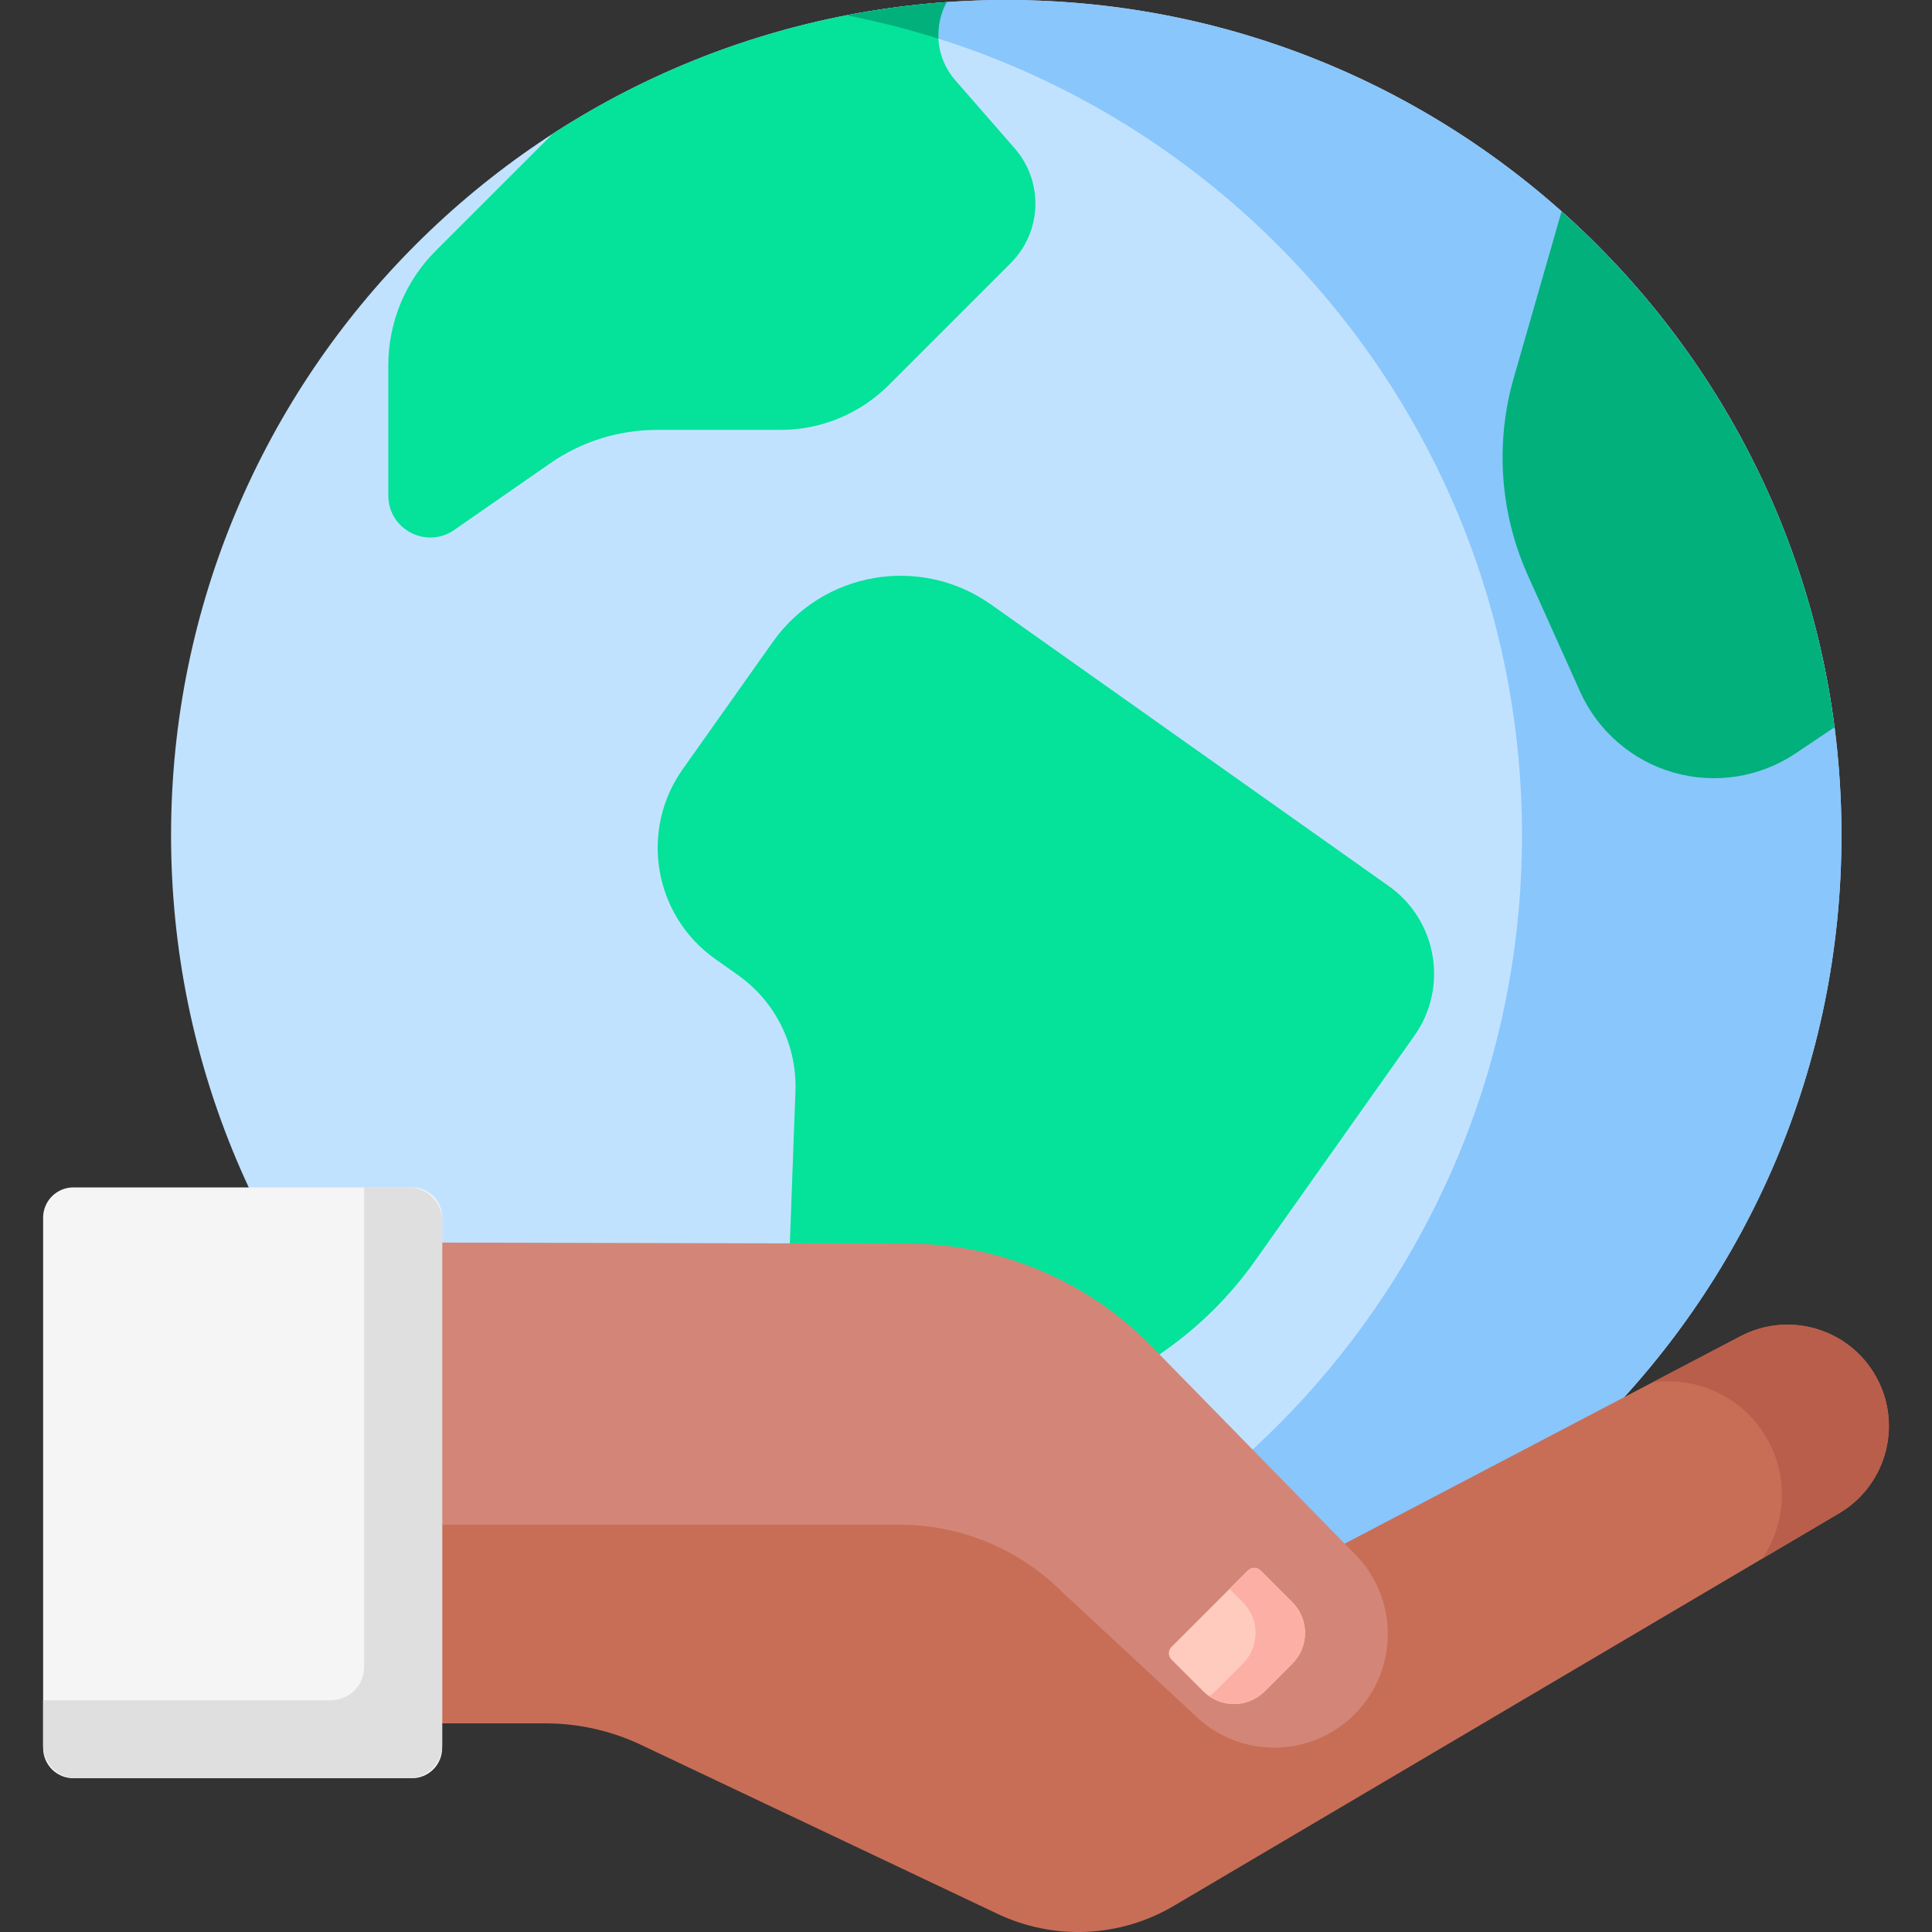
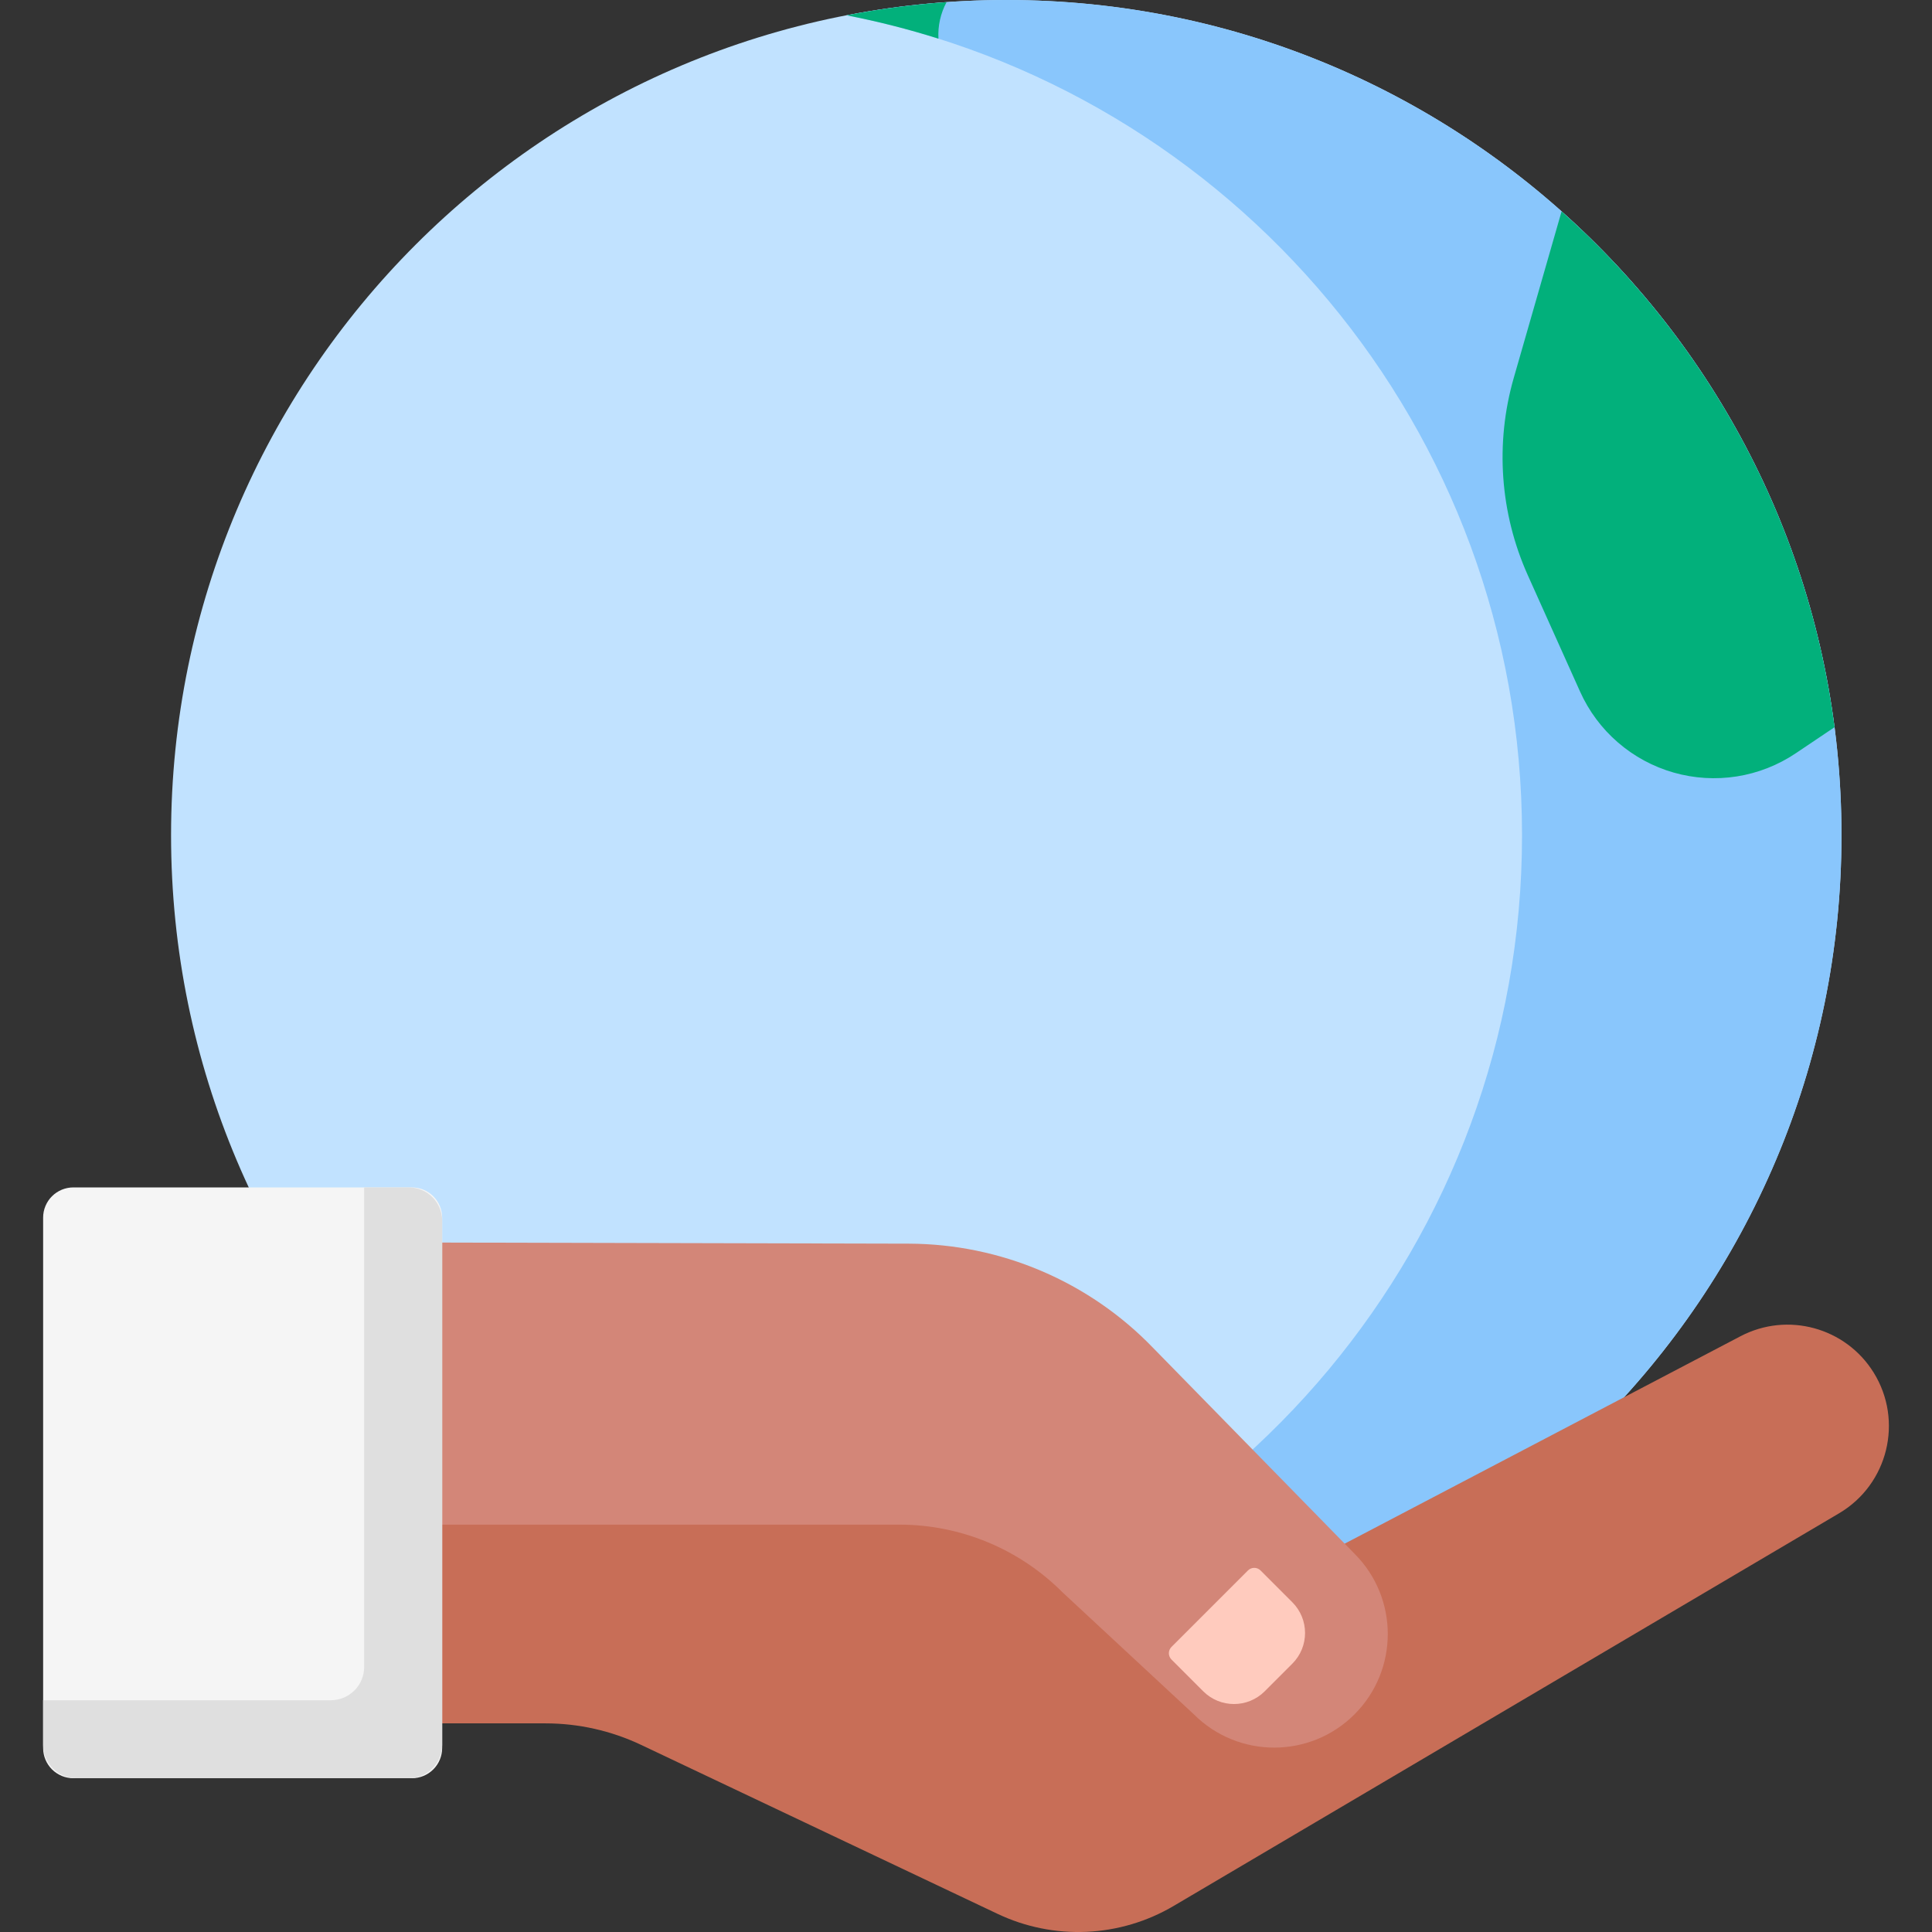
<svg xmlns="http://www.w3.org/2000/svg" width="96" height="96" viewBox="0 0 96 96" fill="none">
  <rect x="0" y="0" width="96" height="96" fill="#333333" stroke="none" />
  <g clip-path="url(#clip0_89_4728)">
    <path d="M50.001 83.002C72.922 83.002 91.502 64.422 91.502 41.501C91.502 18.581 72.922 0 50.001 0C27.081 0 8.5 18.581 8.5 41.501C8.5 64.422 27.081 83.002 50.001 83.002Z" fill="#C1E2FF" />
    <path d="M50.001 2.70582e-07C47.337 -0 44.68 0.255 42.065 0.761C61.188 4.465 75.629 21.295 75.629 41.501C75.629 61.707 61.188 78.537 42.065 82.241C44.68 82.748 47.337 83.003 50.001 83.002C72.922 83.002 91.502 64.422 91.502 41.501C91.502 18.581 72.922 2.70582e-07 50.001 2.70582e-07Z" fill="#89C6FC" />
-     <path d="M38.403 31.894L33.923 38.222C31.765 41.27 32.487 45.491 35.536 47.649L36.674 48.454C37.591 49.103 38.332 49.971 38.829 50.978C39.327 51.985 39.566 53.1 39.525 54.222L38.868 72.063C38.84 72.85 39.03 73.629 39.419 74.313C39.808 74.998 40.38 75.561 41.071 75.938C41.762 76.316 42.545 76.493 43.331 76.451C44.117 76.409 44.876 76.149 45.523 75.7L57.794 67.174C59.572 65.939 61.12 64.404 62.371 62.637L70.278 51.468C71.981 49.062 71.412 45.731 69.006 44.028L49.246 30.04C45.74 27.557 40.885 28.388 38.403 31.894ZM47.466 3.986C46.505 2.884 46.372 1.333 47.032 0.106C39.85 0.614 33.174 2.949 27.464 6.649L21.648 12.464C20.142 13.971 19.295 16.015 19.295 18.146V24.624C19.295 26.306 21.185 27.294 22.567 26.335L27.345 23.018C28.899 21.939 30.746 21.361 32.638 21.361H38.787C40.802 21.361 42.734 20.56 44.159 19.136L50.227 13.067C51.779 11.516 51.863 9.028 50.421 7.374L47.466 3.986Z" fill="#05E29A" />
    <path d="M47.034 0.106C45.366 0.225 43.708 0.443 42.066 0.761C43.609 1.06 45.133 1.448 46.631 1.921C46.596 1.291 46.735 0.663 47.034 0.106ZM77.594 10.504L75.219 18.773C74.284 22.025 74.532 25.504 75.919 28.59L78.513 34.365C78.948 35.334 79.589 36.196 80.392 36.89C81.195 37.585 82.14 38.097 83.161 38.388C84.182 38.68 85.254 38.745 86.303 38.58C87.352 38.414 88.351 38.021 89.233 37.428L91.158 36.134C89.848 25.983 84.868 16.984 77.594 10.504Z" fill="#02B07B" />
    <path d="M49.572 95.1L31.858 86.703C30.372 85.999 28.748 85.633 27.104 85.633H9.971L10.079 72.371L49.647 72.578L59.755 80.404L86.484 66.397C88.821 65.172 91.708 65.96 93.1 68.201C94.591 70.602 93.815 73.76 91.381 75.196L58.32 94.704C57.005 95.48 55.52 95.922 53.995 95.991C52.47 96.06 50.951 95.754 49.572 95.1Z" fill="#C86E57" />
-     <path d="M93.1 68.201C91.708 65.959 88.821 65.172 86.484 66.397L82.098 68.696C84.257 68.385 86.481 69.351 87.693 71.303C88.907 73.259 88.777 75.662 87.567 77.447L91.381 75.196C93.815 73.76 94.591 70.602 93.1 68.201Z" fill="#B95E4B" />
    <path d="M59.323 85.185L52.81 79.135C51.745 78.064 50.48 77.215 49.086 76.635C47.692 76.056 46.197 75.758 44.688 75.758H9.971V61.714L45.16 61.797C47.425 61.804 49.666 62.265 51.75 63.154C53.833 64.042 55.718 65.339 57.291 66.969L67.305 77.203C69.509 79.407 69.509 82.981 67.305 85.185C65.101 87.389 61.527 87.389 59.323 85.185Z" fill="#D38678" />
    <path d="M20.469 88.359H3.645C3.447 88.359 3.252 88.32 3.07 88.245C2.888 88.169 2.722 88.058 2.582 87.919C2.443 87.779 2.332 87.614 2.257 87.432C2.181 87.249 2.143 87.054 2.143 86.857V60.504C2.143 60.307 2.181 60.111 2.257 59.929C2.332 59.747 2.443 59.581 2.582 59.442C2.722 59.302 2.888 59.192 3.07 59.116C3.252 59.041 3.447 59.002 3.645 59.002H20.469C20.666 59.002 20.861 59.041 21.044 59.116C21.226 59.192 21.392 59.302 21.531 59.442C21.671 59.581 21.781 59.747 21.857 59.929C21.932 60.111 21.971 60.307 21.971 60.504V86.857C21.971 87.255 21.813 87.637 21.531 87.919C21.249 88.201 20.867 88.359 20.469 88.359Z" fill="#F5F5F5" />
    <path d="M20.314 59.002H18.096V82.828C18.096 83.267 17.921 83.688 17.611 83.999C17.3 84.309 16.879 84.484 16.439 84.484H2.143V86.702C2.143 87.142 2.317 87.563 2.628 87.874C2.938 88.184 3.36 88.359 3.799 88.359H20.314C20.754 88.359 21.175 88.184 21.486 87.874C21.796 87.563 21.971 87.142 21.971 86.702V60.658C21.971 60.219 21.796 59.798 21.485 59.487C21.175 59.176 20.753 59.002 20.314 59.002Z" fill="#DFDFDF" />
    <path d="M64.215 82.667L62.842 84.04C61.999 84.883 60.632 84.883 59.789 84.04L58.209 82.46C58.168 82.419 58.136 82.371 58.114 82.317C58.092 82.264 58.08 82.206 58.08 82.148C58.08 82.09 58.092 82.033 58.114 81.979C58.136 81.926 58.168 81.877 58.209 81.836L62.011 78.034C62.052 77.994 62.101 77.961 62.154 77.939C62.208 77.917 62.265 77.905 62.323 77.905C62.381 77.905 62.438 77.917 62.492 77.939C62.545 77.961 62.594 77.994 62.635 78.034L64.215 79.615C65.058 80.458 65.058 81.824 64.215 82.667Z" fill="#FFCBBE" />
-     <path d="M64.216 79.615L62.636 78.034C62.595 77.994 62.546 77.961 62.493 77.939C62.439 77.917 62.382 77.905 62.324 77.905C62.266 77.905 62.209 77.917 62.155 77.939C62.102 77.961 62.053 77.994 62.012 78.034L61.094 78.953L61.755 79.614C62.598 80.457 62.598 81.824 61.755 82.667L60.382 84.04C60.289 84.133 60.19 84.213 60.086 84.285C60.927 84.871 62.092 84.791 62.843 84.04L64.216 82.667C65.059 81.824 65.059 80.458 64.216 79.615Z" fill="#FCB0A5" />
  </g>
  <defs>
    <clipPath id="clip0_89_4728">
      <rect width="96" height="96" fill="white" />
    </clipPath>
  </defs>
</svg>